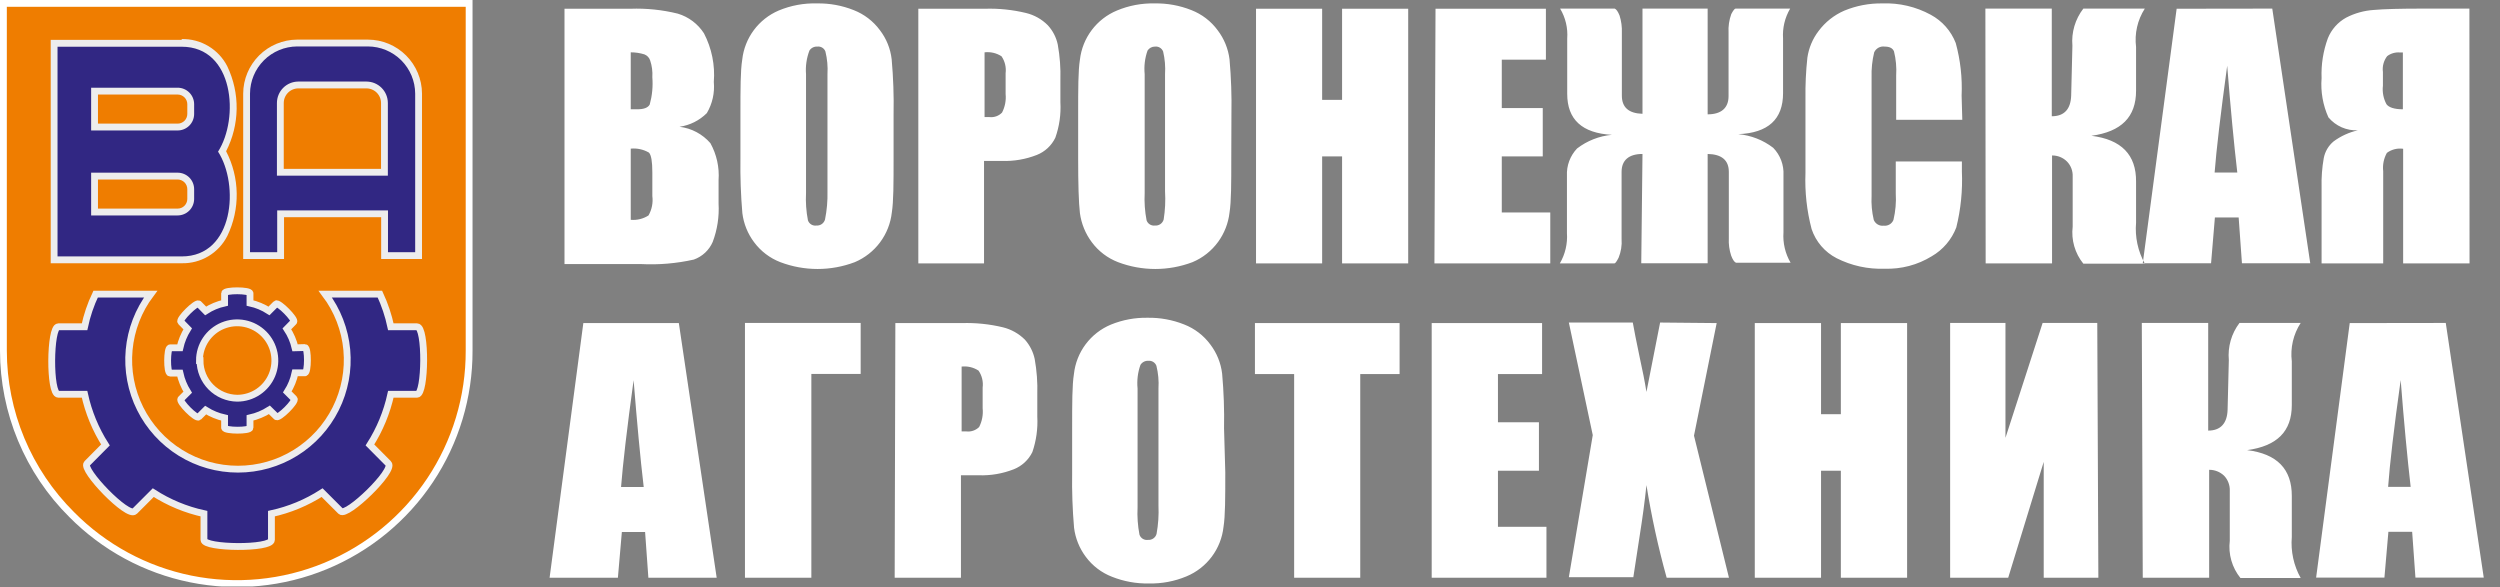
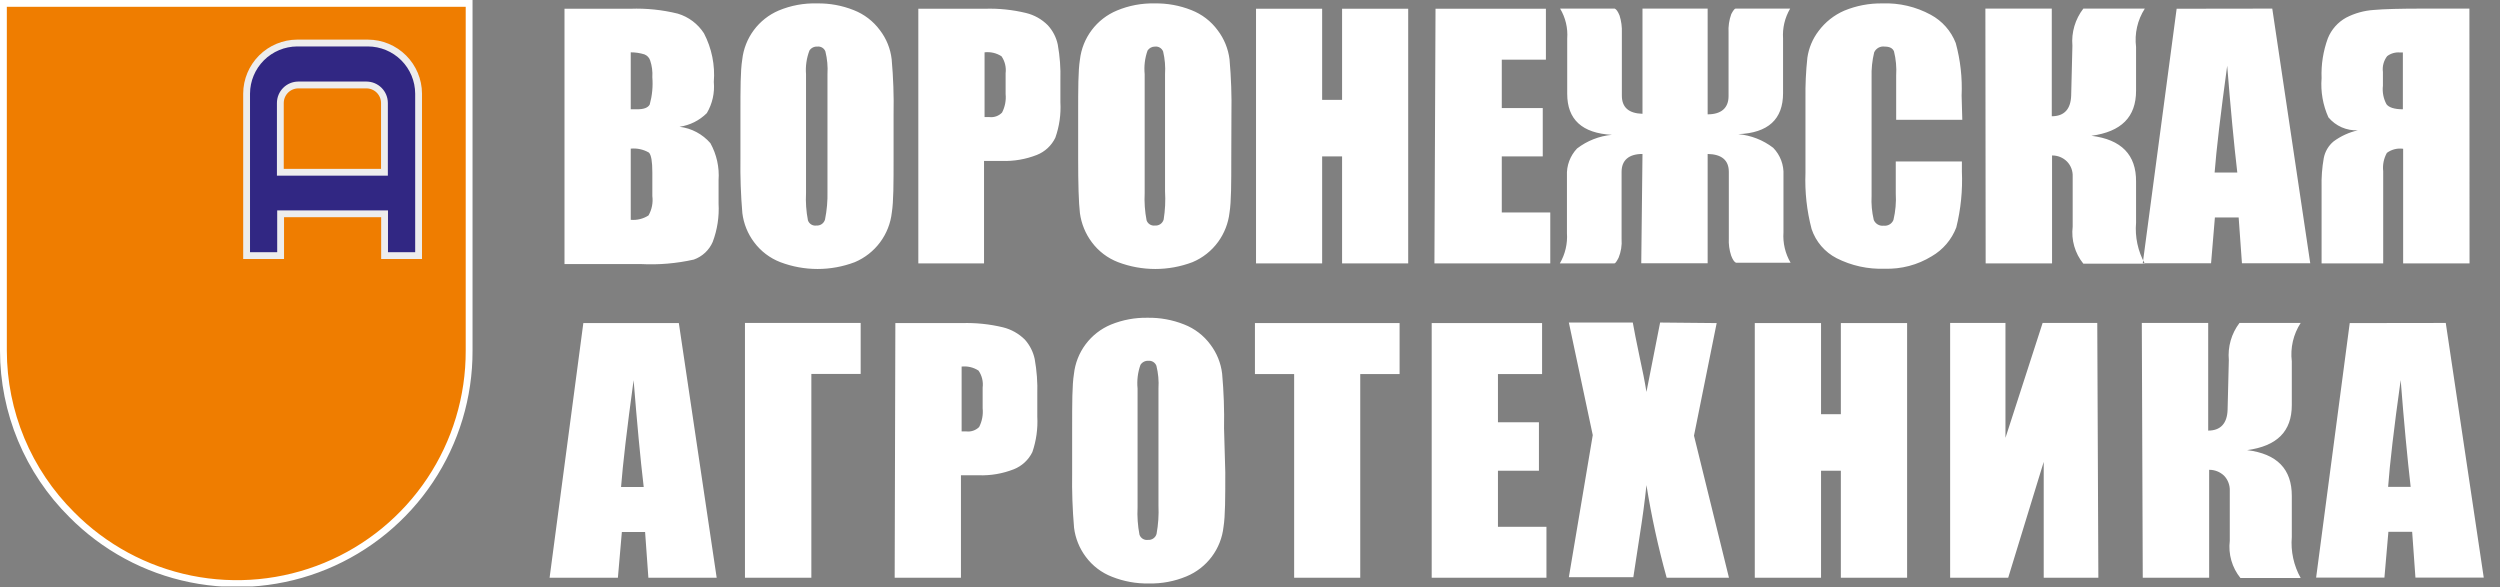
<svg xmlns="http://www.w3.org/2000/svg" width="183" height="43" viewBox="0 0 183 43" fill="none">
  <rect x="0" y="0" width="183" height="43" fill="#808080" stroke="none" />
  <g clip-path="url(#clip0_824_796)">
    <path fill-rule="evenodd" clip-rule="evenodd" d="M41.321 0.64H46.151C47.318 0.598 48.486 0.72 49.62 1C50.408 1.237 51.086 1.748 51.531 2.44C52.1 3.535 52.35 4.769 52.251 6C52.325 6.795 52.146 7.593 51.74 8.28C51.199 8.82 50.498 9.171 49.74 9.28C50.617 9.386 51.422 9.814 52.001 10.48C52.458 11.303 52.666 12.241 52.6 13.18V14.91C52.653 15.863 52.507 16.817 52.17 17.71C52.041 18.008 51.851 18.276 51.614 18.498C51.377 18.72 51.096 18.89 50.791 19C49.522 19.285 48.219 19.396 46.92 19.33H41.321V0.64ZM46.17 3.83V8H46.651C47.12 8 47.431 7.89 47.56 7.65C47.74 7 47.805 6.323 47.751 5.65C47.778 5.233 47.724 4.816 47.59 4.42C47.557 4.32 47.503 4.229 47.43 4.153C47.357 4.077 47.269 4.018 47.17 3.98C46.846 3.88 46.509 3.83 46.17 3.83ZM46.17 10.88V16.09C46.627 16.132 47.085 16.019 47.471 15.77C47.716 15.34 47.815 14.841 47.751 14.35V12.62C47.751 11.82 47.67 11.34 47.501 11.17C47.098 10.936 46.633 10.835 46.17 10.88ZM65.41 11.56C65.41 13.43 65.41 14.75 65.281 15.56C65.192 16.351 64.894 17.105 64.418 17.743C63.942 18.381 63.304 18.88 62.571 19.19C60.815 19.856 58.876 19.856 57.12 19.19C56.355 18.895 55.689 18.389 55.2 17.73C54.732 17.108 54.435 16.373 54.34 15.6C54.227 14.27 54.18 12.935 54.2 11.6V8.37C54.2 6.49 54.2 5.17 54.331 4.37C54.416 3.587 54.709 2.841 55.178 2.208C55.647 1.576 56.276 1.079 57.001 0.77C57.89 0.399 58.847 0.222 59.81 0.25C60.727 0.234 61.638 0.401 62.49 0.74C63.257 1.039 63.922 1.548 64.41 2.21C64.885 2.829 65.182 3.565 65.27 4.34C65.389 5.67 65.436 7.005 65.41 8.34V11.56ZM60.571 5.43C60.605 4.872 60.554 4.312 60.42 3.77C60.377 3.653 60.295 3.553 60.188 3.488C60.081 3.423 59.955 3.395 59.831 3.41C59.717 3.402 59.603 3.425 59.501 3.476C59.399 3.527 59.313 3.604 59.251 3.7C59.041 4.251 58.955 4.842 59.001 5.43V14.13C58.966 14.8 59.013 15.471 59.141 16.13C59.183 16.256 59.269 16.362 59.382 16.432C59.495 16.501 59.629 16.529 59.761 16.51C59.9 16.52 60.039 16.482 60.154 16.402C60.268 16.322 60.352 16.204 60.391 16.07C60.528 15.389 60.589 14.694 60.571 14V5.43ZM67.221 0.64H72.1C73.11 0.608 74.119 0.713 75.1 0.95C75.707 1.095 76.261 1.407 76.701 1.85C77.068 2.249 77.32 2.739 77.43 3.27C77.583 4.124 77.647 4.992 77.621 5.86V7.48C77.671 8.363 77.546 9.247 77.251 10.08C76.975 10.655 76.493 11.104 75.9 11.34C75.083 11.661 74.208 11.811 73.331 11.78H72.031V19.28H67.221V0.64ZM72.07 3.83V8.57H72.421C72.59 8.59 72.763 8.571 72.924 8.514C73.085 8.457 73.231 8.363 73.35 8.24C73.567 7.821 73.657 7.349 73.611 6.88V5.36C73.666 4.924 73.559 4.482 73.311 4.12C72.944 3.882 72.505 3.779 72.07 3.83ZM90.13 11.56C90.13 13.43 90.13 14.75 90.001 15.56C89.913 16.333 89.627 17.07 89.171 17.7C88.692 18.36 88.042 18.875 87.29 19.19C85.535 19.856 83.596 19.856 81.841 19.19C81.075 18.895 80.409 18.389 79.921 17.73C79.453 17.106 79.154 16.373 79.05 15.6C78.96 14.83 78.921 13.48 78.921 11.6V8.37C78.921 6.49 78.921 5.17 79.05 4.37C79.14 3.583 79.438 2.834 79.915 2.201C80.391 1.568 81.029 1.074 81.76 0.77C82.634 0.405 83.574 0.228 84.52 0.25C85.441 0.233 86.355 0.4 87.21 0.74C87.977 1.039 88.642 1.548 89.13 2.21C89.604 2.83 89.904 3.565 90.001 4.34C90.119 5.67 90.166 7.005 90.141 8.34L90.13 11.56ZM85.281 5.43C85.317 4.873 85.269 4.313 85.141 3.77C85.095 3.654 85.013 3.555 84.906 3.49C84.8 3.425 84.675 3.397 84.55 3.41C84.442 3.408 84.334 3.433 84.238 3.484C84.142 3.534 84.06 3.609 84.001 3.7C83.804 4.254 83.733 4.845 83.79 5.43V14.13C83.756 14.8 83.803 15.471 83.93 16.13C83.973 16.254 84.057 16.359 84.168 16.428C84.279 16.497 84.411 16.526 84.54 16.51C84.682 16.522 84.823 16.485 84.939 16.405C85.056 16.325 85.141 16.206 85.18 16.07C85.289 15.386 85.323 14.691 85.281 14V5.43ZM103.08 0.64V19.28H98.24V11.45H96.781V19.28H91.941V0.64H96.781V7.31H98.24V0.64H103.08ZM105.08 0.64H113.16V4.37H109.93V7.91H112.93V11.45H109.93V15.55H113.48V19.28H105L105.08 0.64ZM120.23 11.27C119.23 11.27 118.7 11.73 118.7 12.58V17.49C118.735 17.961 118.659 18.433 118.48 18.87C118.34 19.14 118.24 19.28 118.18 19.28H114.18C114.573 18.609 114.754 17.835 114.7 17.06V12.87C114.682 12.504 114.737 12.138 114.865 11.794C114.992 11.45 115.188 11.136 115.44 10.87C116.179 10.302 117.063 9.955 117.99 9.87C115.81 9.75 114.72 8.75 114.72 6.87V2.82C114.777 2.054 114.596 1.289 114.2 0.63H118.2C118.32 0.68 118.43 0.84 118.55 1.13C118.68 1.54 118.738 1.97 118.72 2.4V7C118.72 7.86 119.22 8.3 120.23 8.33V0.63H125V8.37C126 8.37 126.53 7.9 126.53 7.04V2.4C126.503 1.934 126.571 1.468 126.73 1.03C126.87 0.76 126.98 0.63 127.04 0.63H131.04C130.65 1.291 130.469 2.054 130.52 2.82V6.82C130.52 8.733 129.427 9.733 127.24 9.82C128.171 9.903 129.059 10.25 129.8 10.82C130.056 11.084 130.255 11.398 130.384 11.742C130.513 12.086 130.57 12.453 130.55 12.82V17.01C130.497 17.785 130.678 18.559 131.07 19.23H127.07C126.95 19.18 126.83 19 126.72 18.71C126.586 18.301 126.528 17.87 126.55 17.44V12.58C126.55 11.73 126.03 11.29 125 11.27V19.27H120.14L120.23 11.27ZM143.64 8.77H138.8V5.52C138.837 4.929 138.783 4.335 138.64 3.76C138.54 3.52 138.31 3.41 137.96 3.41C137.804 3.387 137.644 3.416 137.505 3.491C137.366 3.567 137.256 3.686 137.19 3.83C137.044 4.432 136.98 5.051 137 5.67V14.33C136.969 14.925 137.023 15.521 137.16 16.1C137.219 16.241 137.322 16.358 137.454 16.434C137.586 16.51 137.739 16.54 137.89 16.52C138.038 16.537 138.188 16.506 138.316 16.43C138.445 16.354 138.545 16.238 138.6 16.1C138.752 15.465 138.809 14.812 138.77 14.16V11.82H143.61V12.55C143.671 13.929 143.533 15.31 143.2 16.65C142.86 17.539 142.225 18.284 141.4 18.76C140.365 19.396 139.165 19.712 137.95 19.67C136.734 19.715 135.526 19.45 134.44 18.9C133.576 18.456 132.92 17.691 132.61 16.77C132.258 15.43 132.106 14.045 132.16 12.66V7.22C132.146 6.218 132.192 5.216 132.3 4.22C132.403 3.511 132.685 2.839 133.12 2.27C133.606 1.617 134.254 1.104 135 0.78C135.884 0.415 136.834 0.234 137.79 0.25C139.024 0.204 140.246 0.49 141.33 1.08C142.167 1.531 142.816 2.264 143.16 3.15C143.503 4.403 143.648 5.702 143.59 7L143.64 8.77ZM145.33 0.63H150.19V8.51C151.11 8.51 151.58 7.98 151.61 6.99L151.7 3.35C151.617 2.375 151.903 1.405 152.5 0.63H157C156.464 1.462 156.237 2.457 156.36 3.44V6.64C156.36 8.57 155.28 9.64 153.09 9.94C155.28 10.21 156.38 11.33 156.36 13.3V16.3C156.27 17.341 156.493 18.386 157 19.3H152.5C152.195 18.924 151.969 18.49 151.835 18.024C151.701 17.559 151.662 17.071 151.72 16.59V12.93C151.73 12.726 151.698 12.522 151.626 12.331C151.554 12.14 151.443 11.966 151.3 11.82C151.157 11.678 150.987 11.566 150.8 11.49C150.613 11.415 150.412 11.377 150.21 11.38V19.28H145.35L145.33 0.63ZM166.33 0.63L169.11 19.27H164.11L163.87 15.92H162.13L161.85 19.27H156.85L159.33 0.64L166.33 0.63ZM163.77 12.63C163.524 10.517 163.277 7.91 163.03 4.81C162.544 8.37 162.237 10.977 162.11 12.63H163.77ZM180.77 19.28H175.91V10.89C175.49 10.83 175.062 10.938 174.72 11.19C174.492 11.597 174.397 12.066 174.45 12.53V19.28H169.94V13.72C169.921 13 169.974 12.279 170.1 11.57C170.192 11.092 170.446 10.661 170.82 10.35C171.35 9.958 171.957 9.682 172.6 9.54C172.192 9.558 171.784 9.482 171.409 9.318C171.035 9.153 170.703 8.904 170.44 8.59C170.035 7.691 169.863 6.703 169.94 5.72C169.901 4.726 170.057 3.734 170.4 2.8C170.659 2.157 171.133 1.623 171.74 1.29C172.362 0.968 173.043 0.778 173.74 0.73C174.5 0.66 175.74 0.63 177.31 0.63H180.76L180.77 19.28ZM175.89 8V3.84H175.66C175.331 3.814 175.004 3.91 174.74 4.11C174.614 4.273 174.522 4.46 174.469 4.659C174.415 4.858 174.402 5.066 174.43 5.27V6.27C174.375 6.739 174.466 7.214 174.69 7.63C174.86 7.86 175.26 8 175.89 8ZM49.691 23.65L52.461 42.29H47.461L47.221 38.94H45.52L45.23 42.29H40.23L42.7 23.65H49.691ZM47.12 35.65C46.87 33.54 46.63 30.93 46.38 27.83C45.891 31.39 45.59 34 45.461 35.65H47.12ZM63.001 27.37H59.391V42.29H54.531V23.64H63.001V27.37ZM65.54 23.65H70.421C71.43 23.62 72.439 23.724 73.421 23.96C74.025 24.11 74.578 24.421 75.02 24.86C75.38 25.262 75.628 25.752 75.74 26.28C75.893 27.134 75.957 28.002 75.93 28.87V30.49C75.978 31.372 75.856 32.254 75.57 33.09C75.29 33.665 74.805 34.115 74.21 34.35C73.393 34.671 72.518 34.821 71.641 34.79H70.341V42.29H65.49L65.54 23.65ZM70.391 26.84V31.58H70.74C70.909 31.599 71.081 31.581 71.242 31.525C71.403 31.47 71.549 31.379 71.671 31.26C71.888 30.838 71.978 30.362 71.93 29.89V28.37C71.986 27.934 71.879 27.492 71.63 27.13C71.25 26.88 70.791 26.777 70.341 26.84H70.391ZM89.691 34.57C89.691 36.44 89.691 37.76 89.561 38.57C89.475 39.361 89.178 40.114 88.701 40.751C88.224 41.388 87.585 41.885 86.85 42.19C85.977 42.555 85.037 42.732 84.091 42.71C83.17 42.727 82.256 42.56 81.4 42.22C80.635 41.925 79.969 41.419 79.481 40.76C79.014 40.137 78.717 39.403 78.621 38.63C78.507 37.3 78.46 35.965 78.481 34.63V31.38C78.481 29.5 78.481 28.18 78.611 27.38C78.697 26.589 78.993 25.836 79.47 25.199C79.947 24.562 80.586 24.065 81.32 23.76C82.171 23.413 83.082 23.243 84.001 23.26C84.917 23.244 85.828 23.411 86.68 23.75C87.447 24.049 88.112 24.558 88.6 25.22C89.071 25.841 89.368 26.576 89.46 27.35C89.579 28.68 89.626 30.015 89.6 31.35L89.691 34.57ZM84.8 28.44C84.835 27.882 84.784 27.323 84.65 26.78C84.607 26.662 84.525 26.561 84.418 26.494C84.312 26.427 84.186 26.398 84.061 26.41C83.946 26.403 83.831 26.428 83.729 26.48C83.627 26.533 83.541 26.613 83.481 26.71C83.284 27.264 83.213 27.855 83.27 28.44V37.14C83.236 37.81 83.283 38.481 83.41 39.14C83.453 39.266 83.539 39.372 83.652 39.442C83.765 39.511 83.899 39.539 84.031 39.52C84.17 39.532 84.31 39.494 84.425 39.414C84.54 39.334 84.624 39.215 84.66 39.08C84.785 38.394 84.832 37.696 84.8 37V28.44ZM102.45 23.65V27.38H99.57V42.29H94.731V27.38H91.861V23.65H102.45ZM104.8 23.65H112.88V27.38H109.65V30.91H112.65V34.46H109.65V38.56H113.2V42.29H104.8V23.65ZM125.66 23.65L124 31.89L126.56 42.29H122C121.38 40.059 120.886 37.796 120.52 35.51C120.4 36.68 120.23 37.93 120.02 39.25L119.56 42.25H114.84L116.59 31.85L114.84 23.61H119.52C119.61 24.13 119.78 24.98 120.03 26.18C120.23 27.09 120.4 27.93 120.52 28.69L121.52 23.61L125.66 23.65ZM139.6 23.65V42.29H134.75V34.46H133.3V42.29H128.45V23.65H133.3V30.32H134.75V23.65H139.6ZM153.6 42.29H149.6V33.81L147 42.29H142.75V23.64H146.8V32.05L149.52 23.64H153.52L153.6 42.29ZM156.78 23.64H161.64V31.52C162.55 31.52 163.03 30.99 163.06 29.99L163.15 26.36C163.062 25.388 163.34 24.417 163.93 23.64H168.41C167.87 24.471 167.64 25.466 167.76 26.45V29.65C167.76 31.58 166.68 32.65 164.49 32.95C166.677 33.217 167.767 34.337 167.76 36.31V39.31C167.673 40.352 167.899 41.397 168.41 42.31H164C163.694 41.932 163.468 41.497 163.334 41.029C163.2 40.562 163.161 40.072 163.22 39.59V35.94C163.23 35.735 163.197 35.529 163.125 35.337C163.053 35.144 162.943 34.968 162.8 34.82C162.507 34.54 162.116 34.386 161.71 34.39V42.29H156.85L156.78 23.64ZM179.03 23.64L181.81 42.28H176.81L176.57 38.93H174.83L174.54 42.28H169.54L172 23.65L179.03 23.64ZM176.46 35.64C176.22 33.53 175.97 30.92 175.73 27.82C175.23 31.38 174.93 33.99 174.81 35.64H176.46Z" fill="white" />
    <path fill-rule="evenodd" clip-rule="evenodd" d="M34.34 0.25V25.67C34.35 29.045 33.355 32.346 31.482 35.154C29.609 37.961 26.943 40.147 23.823 41.434C20.703 42.721 17.271 43.05 13.963 42.38C10.656 41.71 7.623 40.07 5.25 37.67C3.667 36.098 2.41 34.228 1.552 32.169C0.694 30.11 0.252 27.901 0.25 25.67V0.25H34.34Z" fill="#EF7D00" stroke="white" stroke-width="0.5" stroke-miterlimit="10" />
-     <path fill-rule="evenodd" clip-rule="evenodd" d="M21.6 25.46C21.484 24.964 21.281 24.494 21 24.07L21.5 23.56C21.67 23.4 20.37 22.08 20.2 22.25L19.69 22.76C19.264 22.486 18.794 22.289 18.3 22.18V21.47C18.3 21.23 16.44 21.22 16.44 21.47V22.18C15.946 22.289 15.475 22.486 15.05 22.76L14.55 22.25C14.38 22.09 13.06 23.39 13.24 23.56L13.74 24.07C13.473 24.498 13.28 24.968 13.17 25.46H12.45C12.22 25.46 12.2 27.31 12.45 27.31H13.17C13.278 27.806 13.471 28.279 13.74 28.71L13.24 29.21C13.07 29.38 14.37 30.7 14.55 30.52L15.05 30.02C15.478 30.287 15.947 30.48 16.44 30.59V31.31C16.44 31.54 18.3 31.56 18.3 31.31V30.59C18.803 30.477 19.284 30.277 19.72 30L20.23 30.5C20.39 30.67 21.71 29.37 21.53 29.19L21.03 28.69C21.302 28.261 21.495 27.787 21.6 27.29H22.32C22.56 27.29 22.57 25.44 22.32 25.44L21.6 25.46ZM14.6 26.39C14.6 25.844 14.761 25.31 15.065 24.857C15.368 24.403 15.799 24.049 16.303 23.84C16.808 23.631 17.363 23.576 17.898 23.683C18.433 23.789 18.925 24.052 19.311 24.438C19.697 24.824 19.96 25.316 20.067 25.852C20.173 26.387 20.118 26.942 19.91 27.446C19.701 27.95 19.347 28.381 18.893 28.685C18.439 28.988 17.905 29.15 17.36 29.15C16.635 29.139 15.943 28.844 15.434 28.328C14.925 27.811 14.639 27.115 14.64 26.39H14.6Z" fill="#312783" stroke="#EDEDED" stroke-width="0.5" stroke-miterlimit="10" />
-     <path fill-rule="evenodd" clip-rule="evenodd" d="M28.609 23.92C28.433 23.096 28.165 22.294 27.809 21.53H23.809C24.704 22.718 25.25 24.131 25.386 25.612C25.521 27.093 25.242 28.583 24.578 29.913C23.915 31.244 22.893 32.364 21.628 33.146C20.364 33.929 18.906 34.343 17.419 34.343C15.932 34.343 14.474 33.929 13.21 33.146C11.945 32.364 10.924 31.244 10.26 29.913C9.596 28.583 9.317 27.093 9.453 25.612C9.588 24.131 10.134 22.718 11.029 21.53H6.999C6.636 22.292 6.364 23.094 6.189 23.92H4.269C3.649 23.92 3.599 28.86 4.269 28.86H6.189C6.477 30.177 6.995 31.433 7.719 32.57L6.369 33.93C5.929 34.37 9.369 37.93 9.859 37.42L11.219 36.06C12.354 36.791 13.61 37.313 14.929 37.6V39.52C14.929 40.14 19.869 40.19 19.869 39.52V37.6C21.188 37.313 22.445 36.791 23.579 36.06L24.939 37.42C25.379 37.86 28.939 34.42 28.429 33.93L27.079 32.57C27.803 31.433 28.321 30.177 28.609 28.86H30.529C31.149 28.86 31.199 23.92 30.529 23.92H28.609Z" fill="#312783" stroke="#EDEDED" stroke-width="0.5" stroke-miterlimit="10" />
-     <path fill-rule="evenodd" clip-rule="evenodd" d="M4 19V3.17H13.3C13.94 3.148 14.573 3.308 15.125 3.632C15.678 3.956 16.127 4.431 16.42 5C16.87 5.957 17.09 7.006 17.062 8.064C17.035 9.121 16.76 10.158 16.26 11.09C16.761 12.02 17.036 13.055 17.064 14.111C17.091 15.167 16.871 16.215 16.42 17.17C16.129 17.741 15.68 18.216 15.127 18.541C14.574 18.865 13.94 19.024 13.3 19H4ZM13 15.52C13.257 15.52 13.504 15.422 13.69 15.245C13.876 15.068 13.987 14.826 14 14.57V13.85C14 13.585 13.895 13.33 13.707 13.143C13.52 12.955 13.265 12.85 13 12.85H6.92V15.48L13 15.52ZM13 9.3C13.265 9.3 13.52 9.195 13.707 9.007C13.895 8.82 14 8.565 14 8.3V7.63C14 7.365 13.895 7.11 13.707 6.923C13.52 6.735 13.265 6.63 13 6.63H6.92V9.3H13Z" fill="#312783" />
-     <path d="M13.301 3.42C17.141 3.42 17.521 8.67 15.961 11.1C17.521 13.52 17.141 18.77 13.301 18.77H4.211V3.42H13.301ZM6.671 9.55H13.001C13.322 9.55 13.63 9.422 13.857 9.196C14.084 8.969 14.211 8.661 14.211 8.34V7.63C14.211 7.309 14.084 7.001 13.857 6.774C13.63 6.547 13.322 6.42 13.001 6.42H6.671V9.55ZM6.671 15.77H13.001C13.32 15.77 13.626 15.644 13.853 15.419C14.08 15.194 14.208 14.889 14.211 14.57V13.85C14.211 13.529 14.084 13.221 13.857 12.994C13.63 12.768 13.322 12.64 13.001 12.64H6.671V15.77ZM13.301 2.92H3.711V19.27H13.301C13.99 19.286 14.669 19.106 15.26 18.752C15.851 18.398 16.33 17.885 16.641 17.27C17.108 16.3 17.343 15.235 17.327 14.159C17.311 13.083 17.046 12.026 16.551 11.07C17.043 10.112 17.307 9.053 17.322 7.976C17.338 6.898 17.105 5.832 16.641 4.86C16.33 4.245 15.851 3.731 15.26 3.378C14.669 3.024 13.99 2.844 13.301 2.86V2.92ZM7.171 6.92H13.001C13.189 6.92 13.37 6.995 13.503 7.128C13.636 7.261 13.711 7.442 13.711 7.63V8.34C13.711 8.528 13.636 8.709 13.503 8.842C13.37 8.975 13.189 9.05 13.001 9.05H7.171V6.92ZM7.171 13.14H13.001C13.094 13.14 13.187 13.158 13.273 13.194C13.359 13.23 13.437 13.282 13.503 13.348C13.569 13.414 13.621 13.492 13.657 13.578C13.693 13.664 13.711 13.757 13.711 13.85V14.57C13.708 14.757 13.632 14.935 13.499 15.066C13.367 15.197 13.188 15.27 13.001 15.27H7.171V13.14Z" fill="#EDEDED" />
    <path fill-rule="evenodd" clip-rule="evenodd" d="M21.751 3.15H26.931C27.912 3.153 28.853 3.543 29.548 4.236C30.243 4.929 30.636 5.869 30.641 6.85V18.71H28.151V15.65H20.541V18.71H18.051V6.85C18.056 5.87 18.448 4.932 19.14 4.239C19.833 3.547 20.771 3.155 21.751 3.15ZM28.141 12.61V7.54C28.141 7.192 28.003 6.857 27.758 6.61C27.512 6.363 27.179 6.223 26.831 6.22H21.831C21.482 6.223 21.149 6.363 20.904 6.61C20.659 6.857 20.521 7.192 20.521 7.54V12.61H28.141Z" fill="#312783" stroke="#EDEDED" stroke-width="0.5" stroke-miterlimit="10" />
  </g>
  <defs>
    <clipPath id="clip0_824_796">
      <rect width="182.09" height="42.93" fill="white" />
    </clipPath>
  </defs>
</svg>